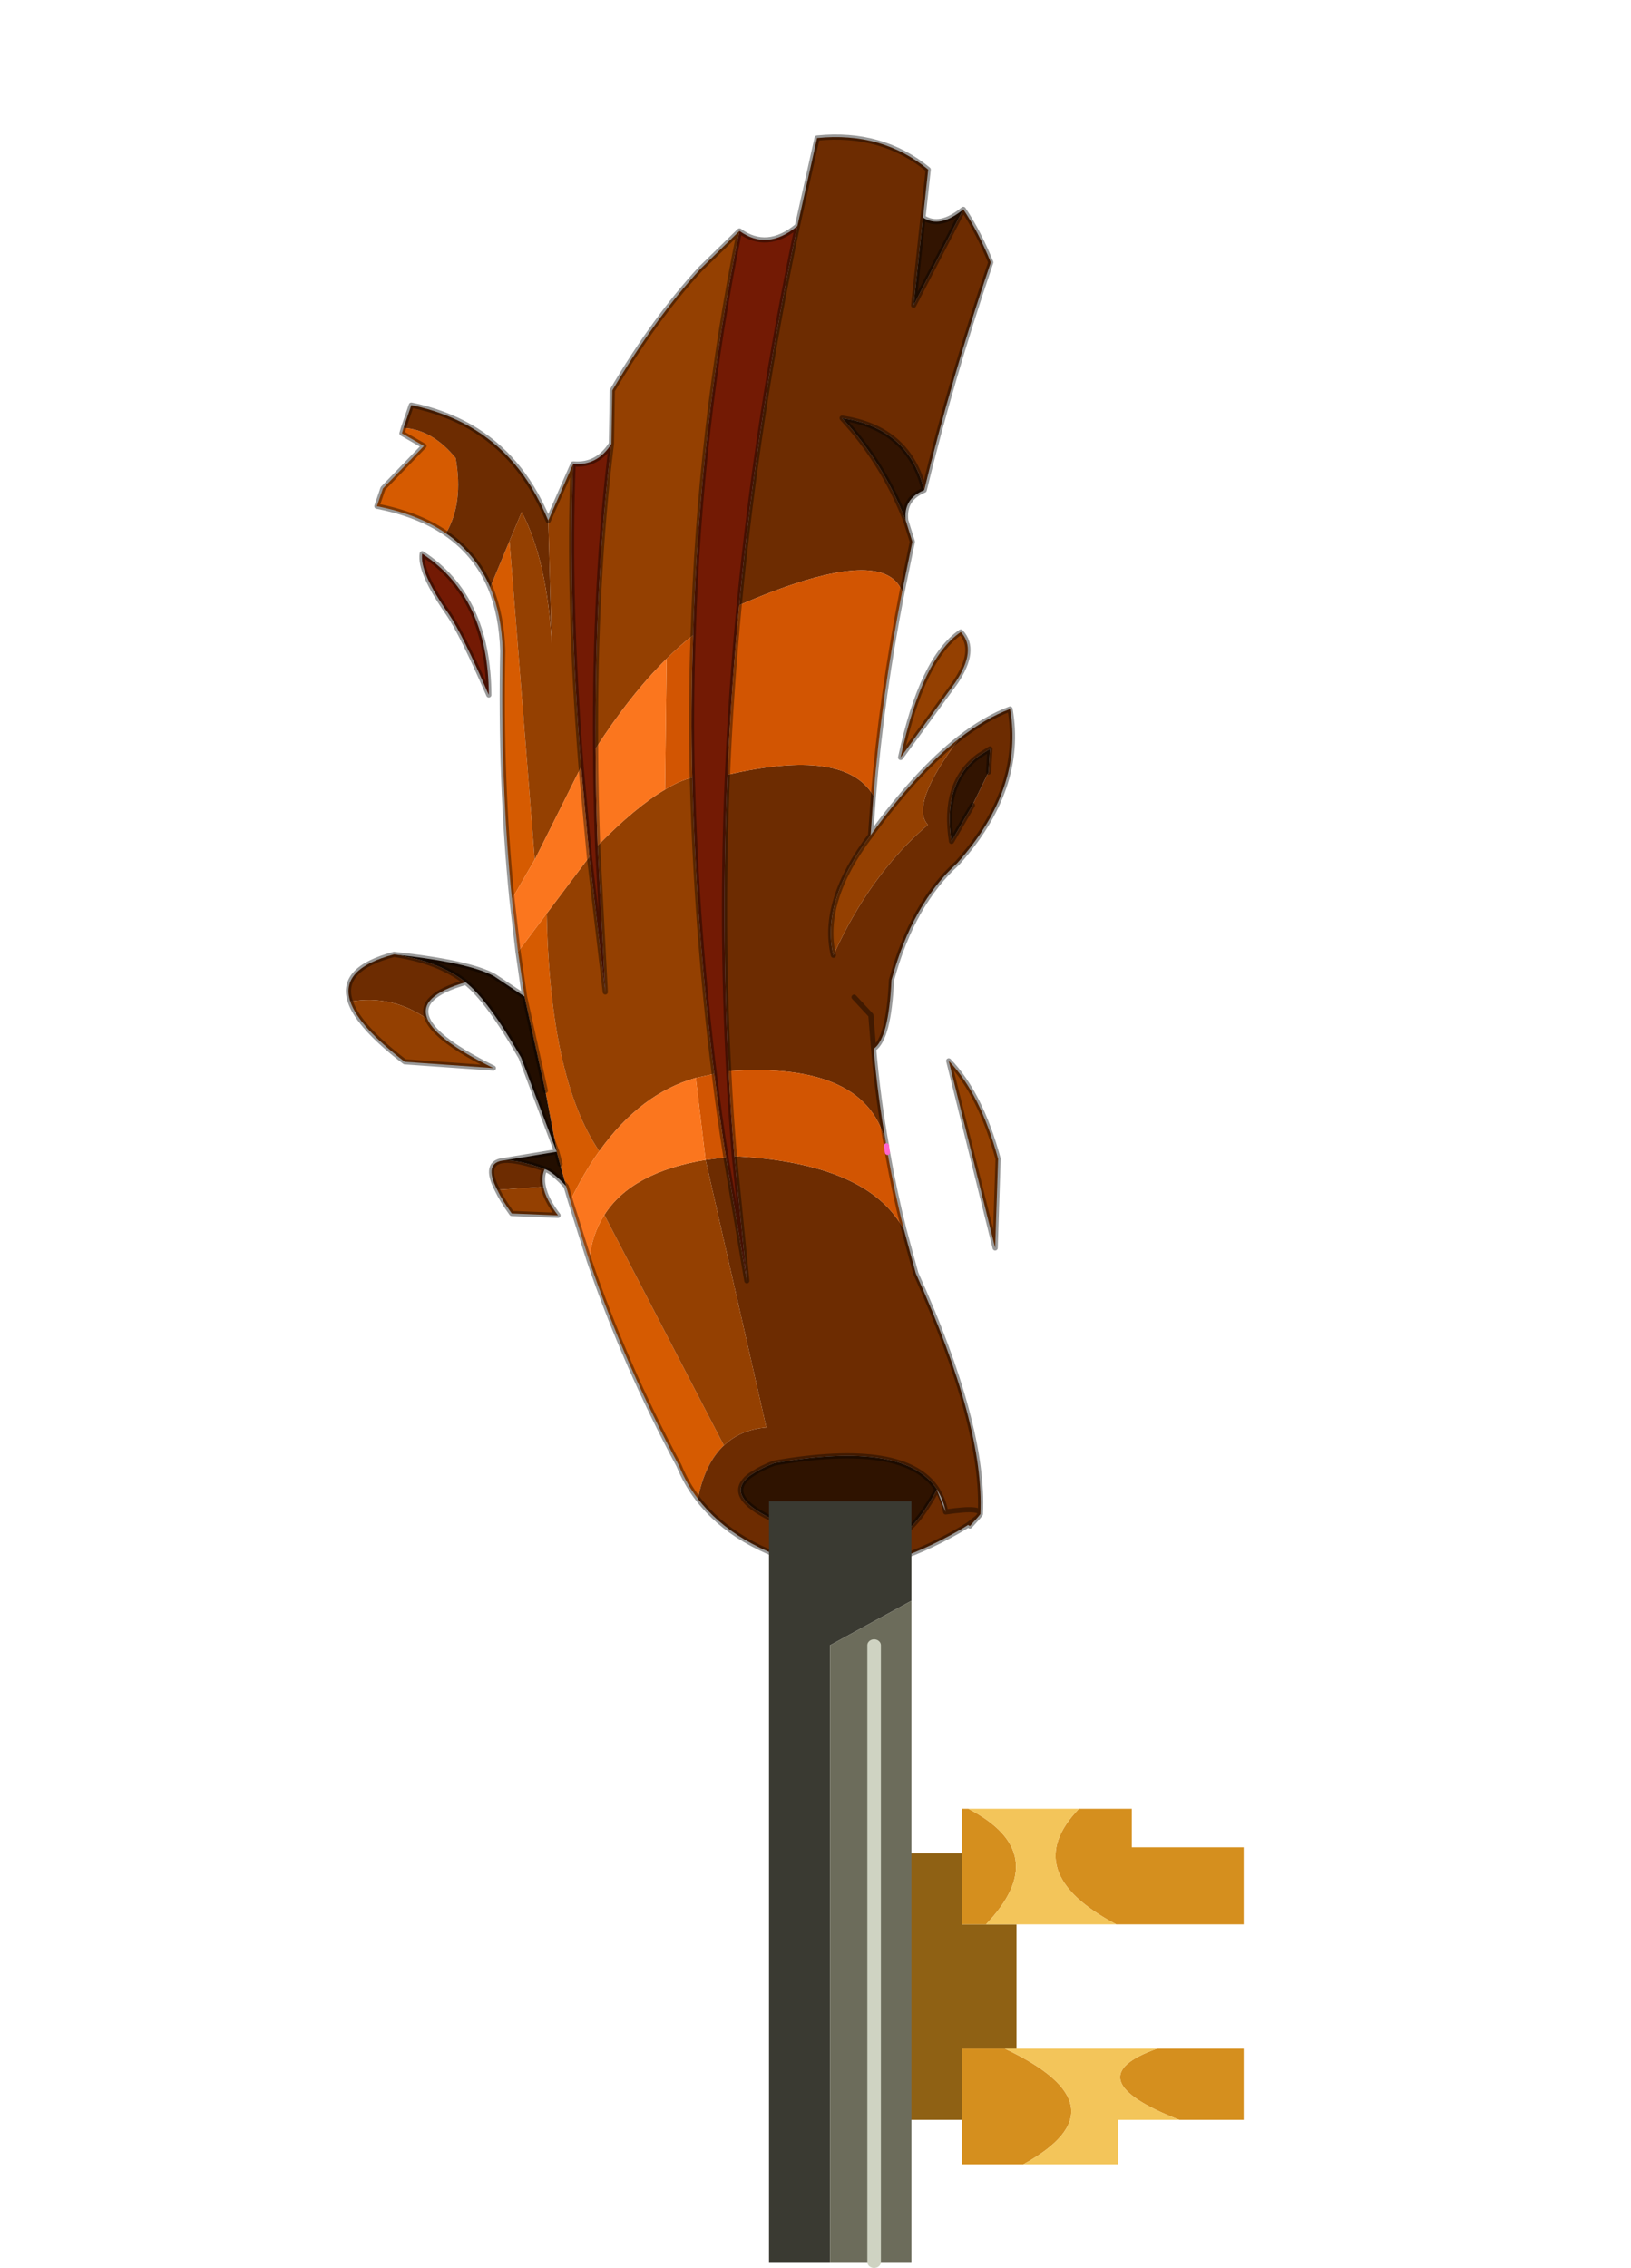
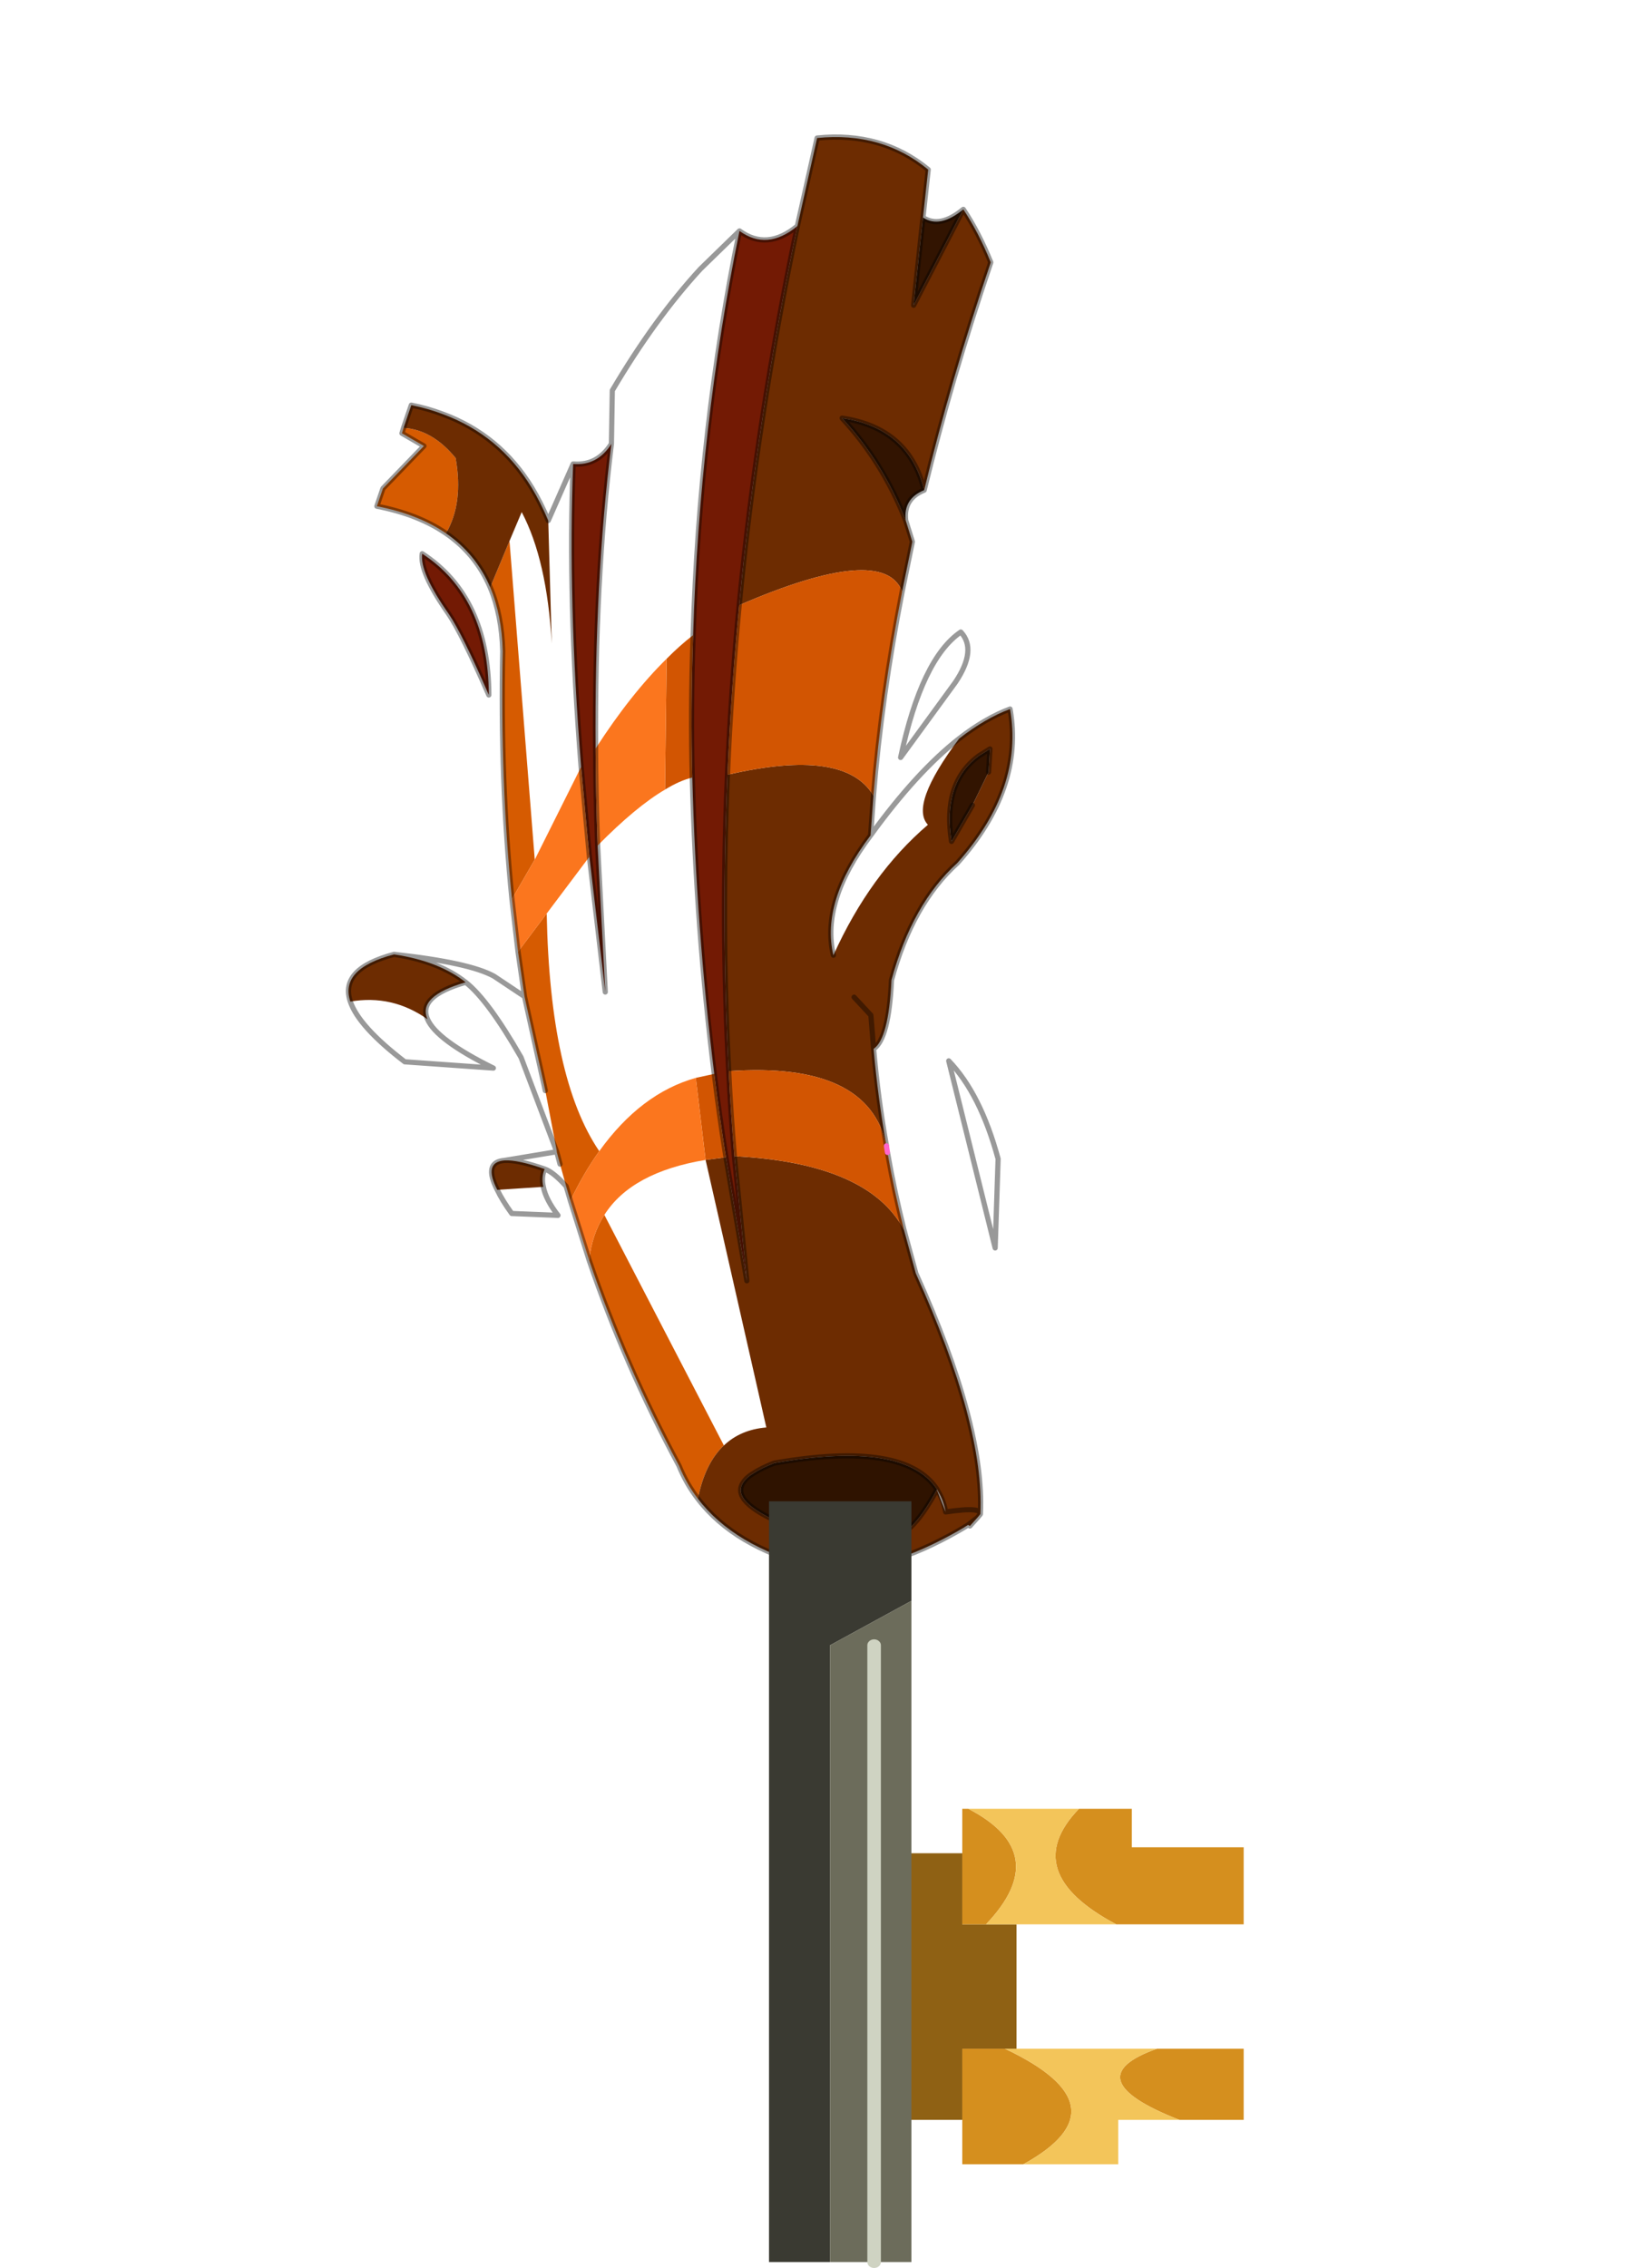
<svg xmlns="http://www.w3.org/2000/svg" xmlns:xlink="http://www.w3.org/1999/xlink" width="137.7px" height="191.4px">
  <g transform="matrix(1, 0, 0, 1, -177.95, -99.15)">
    <use xlink:href="#object-0" width="247.8" height="220.5" transform="matrix(0.219, -0.379, 0.379, 0.219, 177.95, 193)" />
    <use xlink:href="#object-2" width="35" height="64.7" transform="matrix(-1.145, 0, 0, 1, 282.95, 225.85)" />
  </g>
  <defs>
    <g transform="matrix(1, 0, 0, 1, 108.5, 118.95)" id="object-0">
      <use xlink:href="#object-1" width="247.8" height="220.5" transform="matrix(1, 0, 0, 1, -108.5, -118.95)" />
    </g>
    <g transform="matrix(1, 0, 0, 1, 108.5, 118.95)" id="object-1">
      <path fill-rule="evenodd" fill="#d65b01" stroke="none" d="M31.15 -100.3Q31.65 -106.8 29 -114.45L32.55 -115.15L43.6 -112.4L43.6 -117.3L44.65 -117.55Q47.15 -112.6 44.65 -105.95Q37.9 -100.25 31.15 -100.3M-105.7 34.9Q-104.3 31.5 -102 28.55Q-90.45 9.85 -76.4 -6.25Q-71.85 -8.3 -67.35 -8.1L-94.3 34.1Q-99.1 32.65 -105.7 34.9M-68.25 -15.15L-66.25 -17.25L-63.15 -20.4L-61.4 -22.15L-61.35 -22.15L-52.3 -29.95L-38.6 -42.5L-31.75 -47.9L-22.6 -46.8Q-49.85 -30.35 -57.2 -15.1Q-62.35 -15.6 -68.25 -15.15M-23.55 -54Q-4.75 -67.5 16.95 -79.45Q22.9 -83.1 26.4 -87.7L36 -88.95L-14.75 -54L-23.55 -54" />
      <path fill-rule="evenodd" fill="#6d2c01" stroke="none" d="M44.65 -117.55L49.2 -118.45Q50.25 -115.35 50.75 -112.25Q52.7 -100.8 47.05 -90.4Q45.4 -87.4 43.15 -84.45L22.95 -72Q36.45 -80.85 42 -89.7L36 -88.95L26.4 -87.7Q30.6 -93.3 31.15 -100.3Q37.9 -100.25 44.65 -105.95Q47.15 -112.6 44.65 -117.55M116.35 -71.25L132.95 -76.45Q140.3 -66.25 138.4 -54.85L129.9 -51.1L114.35 -44.2L135.15 -45.15Q132.8 -40.4 128.95 -35.45Q105.55 -30.8 84.5 -24.6Q93.4 -33.15 88.6 -45.25Q85.15 -34.15 77.65 -24.75L74.75 -21.6L65.45 -18.5Q71.75 -26.35 47.45 -44.4Q80.6 -59.55 116.35 -71.25M28.6 -3.6L21.7 -0.25Q5.85 -2.2 -1.9 5.1Q15.15 3.4 29 8.3Q30.5 3.3 46.4 5.2Q52.3 7.6 56.25 10.85Q44.35 20.85 25.45 16.9Q14.3 13.3 -0.45 17.2Q-10.5 22.4 -13.65 20.85Q-21.5 26.35 -28.6 32.35Q-16.2 21.25 -31.35 -1.2Q-7.5 -16.7 18 -30Q33.9 -13 28.6 -3.6M-40.95 43.4L-47.05 49.55Q-65.85 75.75 -81 83.55L-81.35 83.5L-81.9 83.4L-84 82.95L-84 82.55Q-85.95 81.55 -89 79.6Q-102.55 70.85 -106 60.55Q-110.15 45.55 -105.7 34.9Q-99.1 32.65 -94.3 34.1Q-90.05 35.35 -87.2 39.45L-48.4 3.5L-46 6.65L-64.6 22.05L-45 7.95Q-33.2 31.05 -40.95 43.4M-65.45 -22.5Q-67.15 -22.3 -68.55 -21L-73.5 -28.4Q-70.25 -33.45 -67.9 -30.05Q-66.5 -27.95 -65.45 -22.5M-41.9 -53.7Q-48.9 -60.45 -51.75 -56.5Q-51 -64.8 -56.25 -71.1Q-51.85 -76.1 -44.15 -68.35Q-40.95 -60.2 -41.9 -53.7M43.65 13.35L47.65 11.35L45.5 10.2L45.15 10.05Q37.25 6.75 28.5 13.85L36.55 13.85L43.65 13.35M-13.65 20.85L-8.3 17.15L-6.9 12.6L-8.3 17.15L-13.65 20.85M-81.1 74Q-75.9 63.9 -92.4 44.2Q-94.45 42.55 -96.05 41.75Q-97.2 41.1 -98.15 40.95L-98.65 40.9Q-103.05 40.65 -101.7 51.55Q-99.2 66 -93.1 71.25Q-90.95 74.2 -81.15 73.95L-84 77.55Q-82.3 76.1 -81.3 74.3L-81.1 74M-81.35 83.5Q-79.2 83.6 -84 77.55Q-79.2 83.6 -81.35 83.5M-84 82.55L-81.9 83.4L-84 82.55" />
-       <path fill-rule="evenodd" fill="#944001" stroke="none" d="M43.15 -84.45L55 -85.75Q32 -73.65 5.2 -55.2L-14.6 -54L-14.75 -54L36 -88.95L42 -89.7Q36.45 -80.85 22.95 -72L43.15 -84.45M62.05 -81.3L71.05 -86.3Q87.1 -86.15 99.85 -83.3L109.95 -80.45Q73.4 -68.25 38 -49.2Q34.95 -50.45 31.5 -51.35Q22.1 -53.95 9.65 -54.55Q37.6 -70.95 62.05 -81.3M21.7 -0.25Q36.7 1.3 46.4 5.2Q30.5 3.3 29 8.3Q15.15 3.4 -1.9 5.1Q5.85 -2.2 21.7 -0.25M-68.55 -21Q-70.45 -19.35 -71.9 -15.8L-76.05 -23.7Q-74.75 -26.6 -73.5 -28.4L-68.55 -21M-51.75 -56.5Q-54.35 -53 -53.55 -40.8L-61.05 -56.2Q-59.6 -67.3 -56.25 -71.1Q-51 -64.8 -51.75 -56.5M-6.35 -44.85Q3.85 -42.2 9.5 -39Q12.45 -37.4 14.15 -35.6Q-10.8 -20.3 -33.2 -3.35L-35.65 -6.05Q-43.55 -13.75 -57.2 -15.1Q-49.85 -30.35 -22.6 -46.8L-9 -45.15L-30.05 -29.45L-6.35 -44.85M64.35 -4.8Q63 -0.35 55.45 -0.85L37.6 -2.75Q56.15 -8.75 64.35 -4.8M-61.35 -22.15L-61.4 -22.15L-61.35 -22.15M-67.35 -8.1Q-57.6 -7.7 -48.4 3.5L-87.2 39.45Q-90.05 35.35 -94.3 34.1L-67.35 -8.1M-20 52.25L-35.15 60.35L-8.4 34.55Q-10.85 43.05 -20 52.25" />
      <path fill-rule="evenodd" fill="#731a04" stroke="none" d="M55 -85.75Q57 -81.5 62.05 -81.3Q37.6 -70.95 9.65 -54.55Q2.1 -50.15 -6.35 -44.85L-30.05 -29.45L-9 -45.15L5.2 -55.2Q32 -73.65 55 -85.75M109.95 -80.45Q109.25 -73.9 116.35 -71.25Q80.6 -59.55 47.45 -44.4Q32.45 -37.55 18 -30Q-7.5 -16.7 -31.35 -1.2Q-38.25 3.25 -45 7.95L-64.6 22.05L-46 6.65Q-39.65 1.5 -33.2 -3.35Q-10.8 -20.3 14.15 -35.6Q24.95 -42.25 38 -49.2Q73.4 -68.25 109.95 -80.45M8.3 -77.55Q15.95 -87.9 17.95 -92.05Q22.1 -101 25.45 -102.3Q24.65 -87.1 8.3 -77.55" />
      <path fill-rule="evenodd" fill="#321401" stroke="none" d="M129.9 -51.1Q129.65 -47.2 135.15 -45.15L114.35 -44.2L129.9 -51.1M84.5 -24.6Q81.05 -27.3 77.65 -24.75Q85.15 -34.15 88.6 -45.25Q93.4 -33.15 84.5 -24.6M36.55 13.85L28.5 13.85Q37.25 6.75 45.15 10.05L45.5 10.2L47.65 11.35L43.65 13.35L36.55 13.85" />
      <path fill-rule="evenodd" fill="#d25502" stroke="none" d="M65.45 -18.5Q45.9 -11.8 28.6 -3.6Q33.9 -13 18 -30Q32.45 -37.55 47.45 -44.4Q71.75 -26.35 65.45 -18.5M-28.6 32.35L-29.6 33.15Q-35.5 38.1 -40.95 43.4Q-33.2 31.05 -45 7.95Q-38.25 3.25 -31.35 -1.2Q-16.2 21.25 -28.6 32.35M9.5 -39L31.5 -51.35Q34.95 -50.45 38 -49.2Q24.95 -42.25 14.15 -35.6Q12.45 -37.4 9.5 -39M-33.2 -3.35Q-39.65 1.5 -46 6.65L-48.4 3.5L-35.65 -6.05L-33.2 -3.35" />
      <path fill-rule="evenodd" fill="#fb761e" stroke="none" d="M-76.4 -6.25L-68.25 -15.15Q-62.35 -15.6 -57.2 -15.1Q-43.55 -13.75 -35.65 -6.05L-48.4 3.5Q-57.6 -7.7 -67.35 -8.1Q-71.85 -8.3 -76.4 -6.25M-31.75 -47.9L-23.55 -54L-14.75 -54L-14.6 -54L5.2 -55.2L-9 -45.15L-22.6 -46.8L-31.75 -47.9M9.65 -54.55Q22.1 -53.95 31.5 -51.35L9.5 -39Q3.85 -42.2 -6.35 -44.85Q2.1 -50.15 9.65 -54.55" />
-       <path fill-rule="evenodd" fill="#230e00" stroke="none" d="M-66.25 -17.25Q-65.1 -20.8 -65.45 -22.5Q-66.5 -27.95 -67.9 -30.05L-61.4 -22.15L-49.1 -37.2Q-42.65 -48.3 -41.9 -53.7Q-40.95 -60.2 -44.15 -68.35Q-38.25 -55 -38.15 -49.55L-38.6 -42.5L-52.3 -29.95L-61.35 -22.15L-61.4 -22.15L-63.15 -20.4L-66.25 -17.25" />
      <path fill-rule="evenodd" fill="#2f1300" stroke="none" d="M-101.7 51.55Q-103.05 40.65 -98.65 40.9L-98.15 40.95Q-97.2 41.1 -96.05 41.75Q-94.45 42.55 -92.4 44.2Q-75.9 63.9 -81.1 74L-81.15 73.95Q-90.95 74.2 -93.1 71.25Q-99.2 66 -101.7 51.55" />
      <path fill-rule="evenodd" fill="#26ba01" stroke="none" d="M-90.25 101.1L-92.05 101.55L-90.25 101.1" />
      <path fill="none" stroke="#000000" stroke-opacity="0.4" stroke-width="1" stroke-linecap="round" stroke-linejoin="round" d="M31.15 -100.3Q31.65 -106.8 29 -114.45L32.55 -115.15L43.6 -112.4L43.6 -117.3L44.65 -117.55L49.2 -118.45Q50.25 -115.35 50.75 -112.25Q52.7 -100.8 47.05 -90.4Q45.4 -87.4 43.15 -84.45L55 -85.75Q57 -81.5 62.05 -81.3L71.05 -86.3Q87.1 -86.15 99.85 -83.3L109.95 -80.45Q109.25 -73.9 116.35 -71.25L132.95 -76.45Q140.3 -66.25 138.4 -54.85L129.9 -51.1Q129.65 -47.2 135.15 -45.15Q132.8 -40.4 128.95 -35.45Q105.55 -30.8 84.5 -24.6Q81.05 -27.3 77.65 -24.75L74.75 -21.6L65.45 -18.5Q45.9 -11.8 28.6 -3.6L21.7 -0.25Q36.7 1.3 46.4 5.2Q52.3 7.6 56.25 10.85Q44.35 20.85 25.45 16.9Q14.3 13.3 -0.45 17.2Q-10.5 22.4 -13.65 20.85Q-21.5 26.35 -28.6 32.35M-29.6 33.15Q-35.5 38.1 -40.95 43.4L-47.05 49.55Q-65.85 75.75 -81 83.55L-81.35 83.5L-81.9 83.4L-84 82.95M-84 82.55Q-85.95 81.55 -89 79.6Q-102.55 70.85 -106 60.55Q-110.15 45.55 -105.7 34.9Q-104.3 31.5 -102 28.55Q-90.45 9.85 -76.4 -6.25L-68.25 -15.15L-66.25 -17.25Q-65.1 -20.8 -65.45 -22.5Q-67.15 -22.3 -68.55 -21Q-70.45 -19.35 -71.9 -15.8L-76.05 -23.7Q-74.75 -26.6 -73.5 -28.4Q-70.25 -33.45 -67.9 -30.05L-61.4 -22.15L-49.1 -37.2Q-42.65 -48.3 -41.9 -53.7Q-48.9 -60.45 -51.75 -56.5Q-54.35 -53 -53.55 -40.8L-61.05 -56.2Q-59.6 -67.3 -56.25 -71.1Q-51.85 -76.1 -44.15 -68.35Q-38.25 -55 -38.15 -49.55L-38.6 -42.5L-31.75 -47.9L-23.55 -54Q-4.75 -67.5 16.95 -79.45Q22.9 -83.1 26.4 -87.7Q30.6 -93.3 31.15 -100.3M8.3 -77.55Q24.65 -87.1 25.45 -102.3Q22.1 -101 17.95 -92.05Q15.95 -87.9 8.3 -77.55M9.65 -54.55Q2.1 -50.15 -6.35 -44.85L-30.05 -29.45L-9 -45.15L5.2 -55.2Q32 -73.65 55 -85.75M38 -49.2Q73.4 -68.25 109.95 -80.45M14.15 -35.6Q24.95 -42.25 38 -49.2M14.15 -35.6Q-10.8 -20.3 -33.2 -3.35Q-39.65 1.5 -46 6.65L-64.6 22.05L-45 7.95Q-38.25 3.25 -31.35 -1.2Q-7.5 -16.7 18 -30Q32.45 -37.55 47.45 -44.4Q80.6 -59.55 116.35 -71.25M64.35 -4.8Q56.15 -8.75 37.6 -2.75L55.45 -0.85Q63 -0.35 64.35 -4.8M9.65 -54.55Q37.6 -70.95 62.05 -81.3M77.65 -24.75Q85.15 -34.15 88.6 -45.25Q93.4 -33.15 84.5 -24.6M129.9 -51.1L114.35 -44.2L135.15 -45.15M43.65 13.35L47.65 11.35L45.5 10.2L45.15 10.05Q37.25 6.75 28.5 13.85L36.55 13.85M-41.9 -53.7Q-40.95 -60.2 -44.15 -68.35M-61.4 -22.15L-63.15 -20.4M-52.3 -29.95L-38.6 -42.5M-65.45 -22.5Q-66.5 -27.95 -67.9 -30.05M-6.9 12.6L-8.3 17.15L-13.65 20.85M-20 52.25Q-10.85 43.05 -8.4 34.55L-35.15 60.35L-20 52.25M-101.7 51.55Q-103.05 40.65 -98.65 40.9L-98.15 40.95Q-97.2 41.1 -96.05 41.75Q-94.45 42.55 -92.4 44.2Q-75.9 63.9 -81.1 74L-81.3 74.3Q-82.3 76.1 -84 77.55Q-79.2 83.6 -81.35 83.5M-81.15 73.95Q-90.95 74.2 -93.1 71.25M-81.9 83.4L-84 82.55M21.7 -0.25Q5.85 -2.2 -1.9 5.1" />
      <path fill="none" stroke="#ff66cc" stroke-width="1" stroke-linecap="round" stroke-linejoin="round" d="M-28.6 32.35L-29.6 33.15" />
    </g>
    <g transform="matrix(1, 0, 0, 1, 17.5, 27.1)" id="object-2">
      <path fill-rule="evenodd" fill="#3a3a32" stroke="none" d="M13 37.1L13 -14.95L7 -18.7L7 -27.1L17.5 -27.1L17.5 37.1L13 37.1" />
      <path fill-rule="evenodd" fill="#6c6c5b" stroke="none" d="M7 -18.7L13 -14.95L13 37.1L9.75 37.1L7 37.1L7 25.1L7 2.6L7 -18.7M9.75 -14.95L9.75 37.1L9.75 -14.95" />
      <path fill-rule="evenodd" fill="#8f6114" stroke="none" d="M7 2.6L7 25.1L3.25 25.1L3.25 19.1L0.1 19.1L-0.75 19.1L-0.75 8.6L1.5 8.6L3.25 8.6L3.25 2.6L7 2.6" />
      <path fill-rule="evenodd" fill="#d58f1e" stroke="none" d="M2.8 -1.15L3.25 -1.15L3.25 2.6L3.25 8.6L1.5 8.6Q-3.5 2.6 2.8 -1.15M0.1 19.1L3.25 19.1L3.25 25.1L3.25 28.85L-1.25 28.85Q-8.95 24 0.1 19.1M-12.75 25.1L-17.5 25.1L-17.5 19.1L-11.1 19.1Q-4.95 21.6 -12.75 25.1M-8.1 8.6L-17.5 8.6L-17.5 2.1L-9.25 2.1L-9.25 -1.15L-5.35 -1.15Q-0.85 4.2 -8.1 8.6" />
      <path fill-rule="evenodd" fill="#f3c55a" stroke="none" d="M1.5 8.6L-0.75 8.6L-8.1 8.6Q-0.85 4.2 -5.35 -1.15L2.8 -1.15Q-3.5 2.6 1.5 8.6M-0.75 19.1L0.1 19.1Q-8.95 24 -1.25 28.85L-8.25 28.85L-8.25 25.1L-12.75 25.1Q-4.95 21.6 -11.1 19.1L-0.75 19.1" />
      <path fill="none" stroke="#cfd3c2" stroke-width="1" stroke-linecap="round" stroke-linejoin="round" d="M9.75 37.1L9.75 -14.95" />
    </g>
  </defs>
</svg>